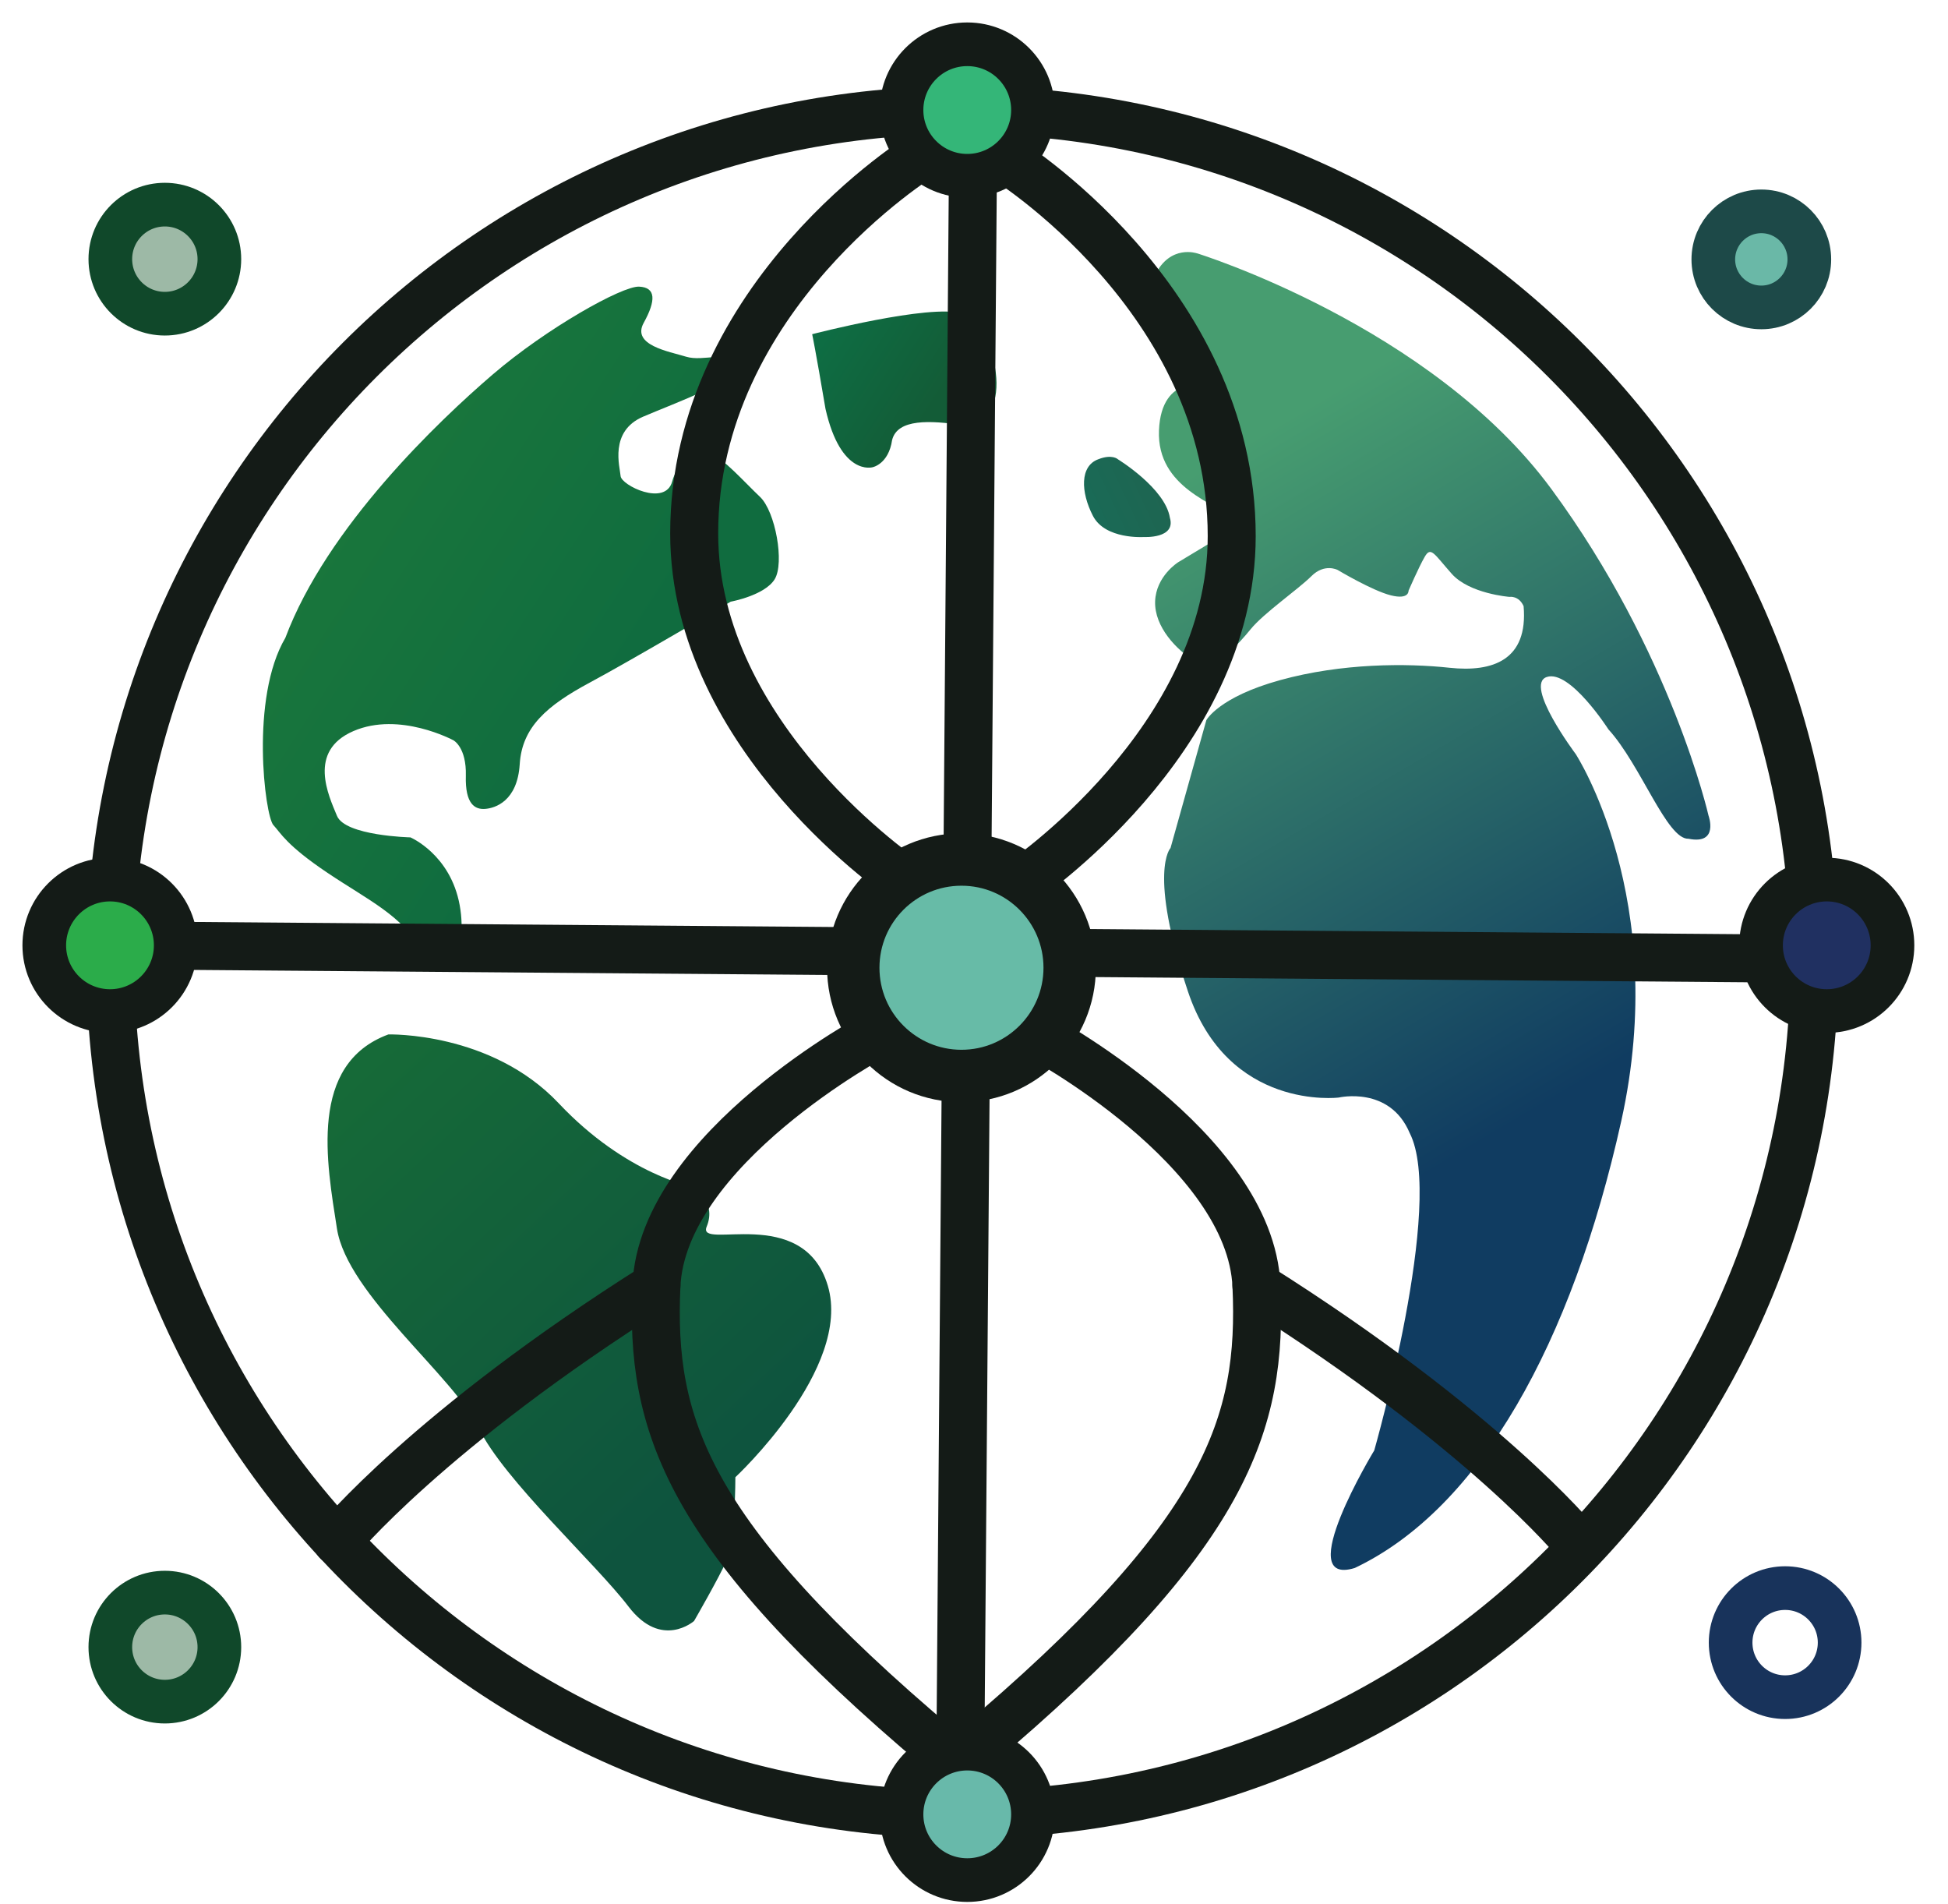
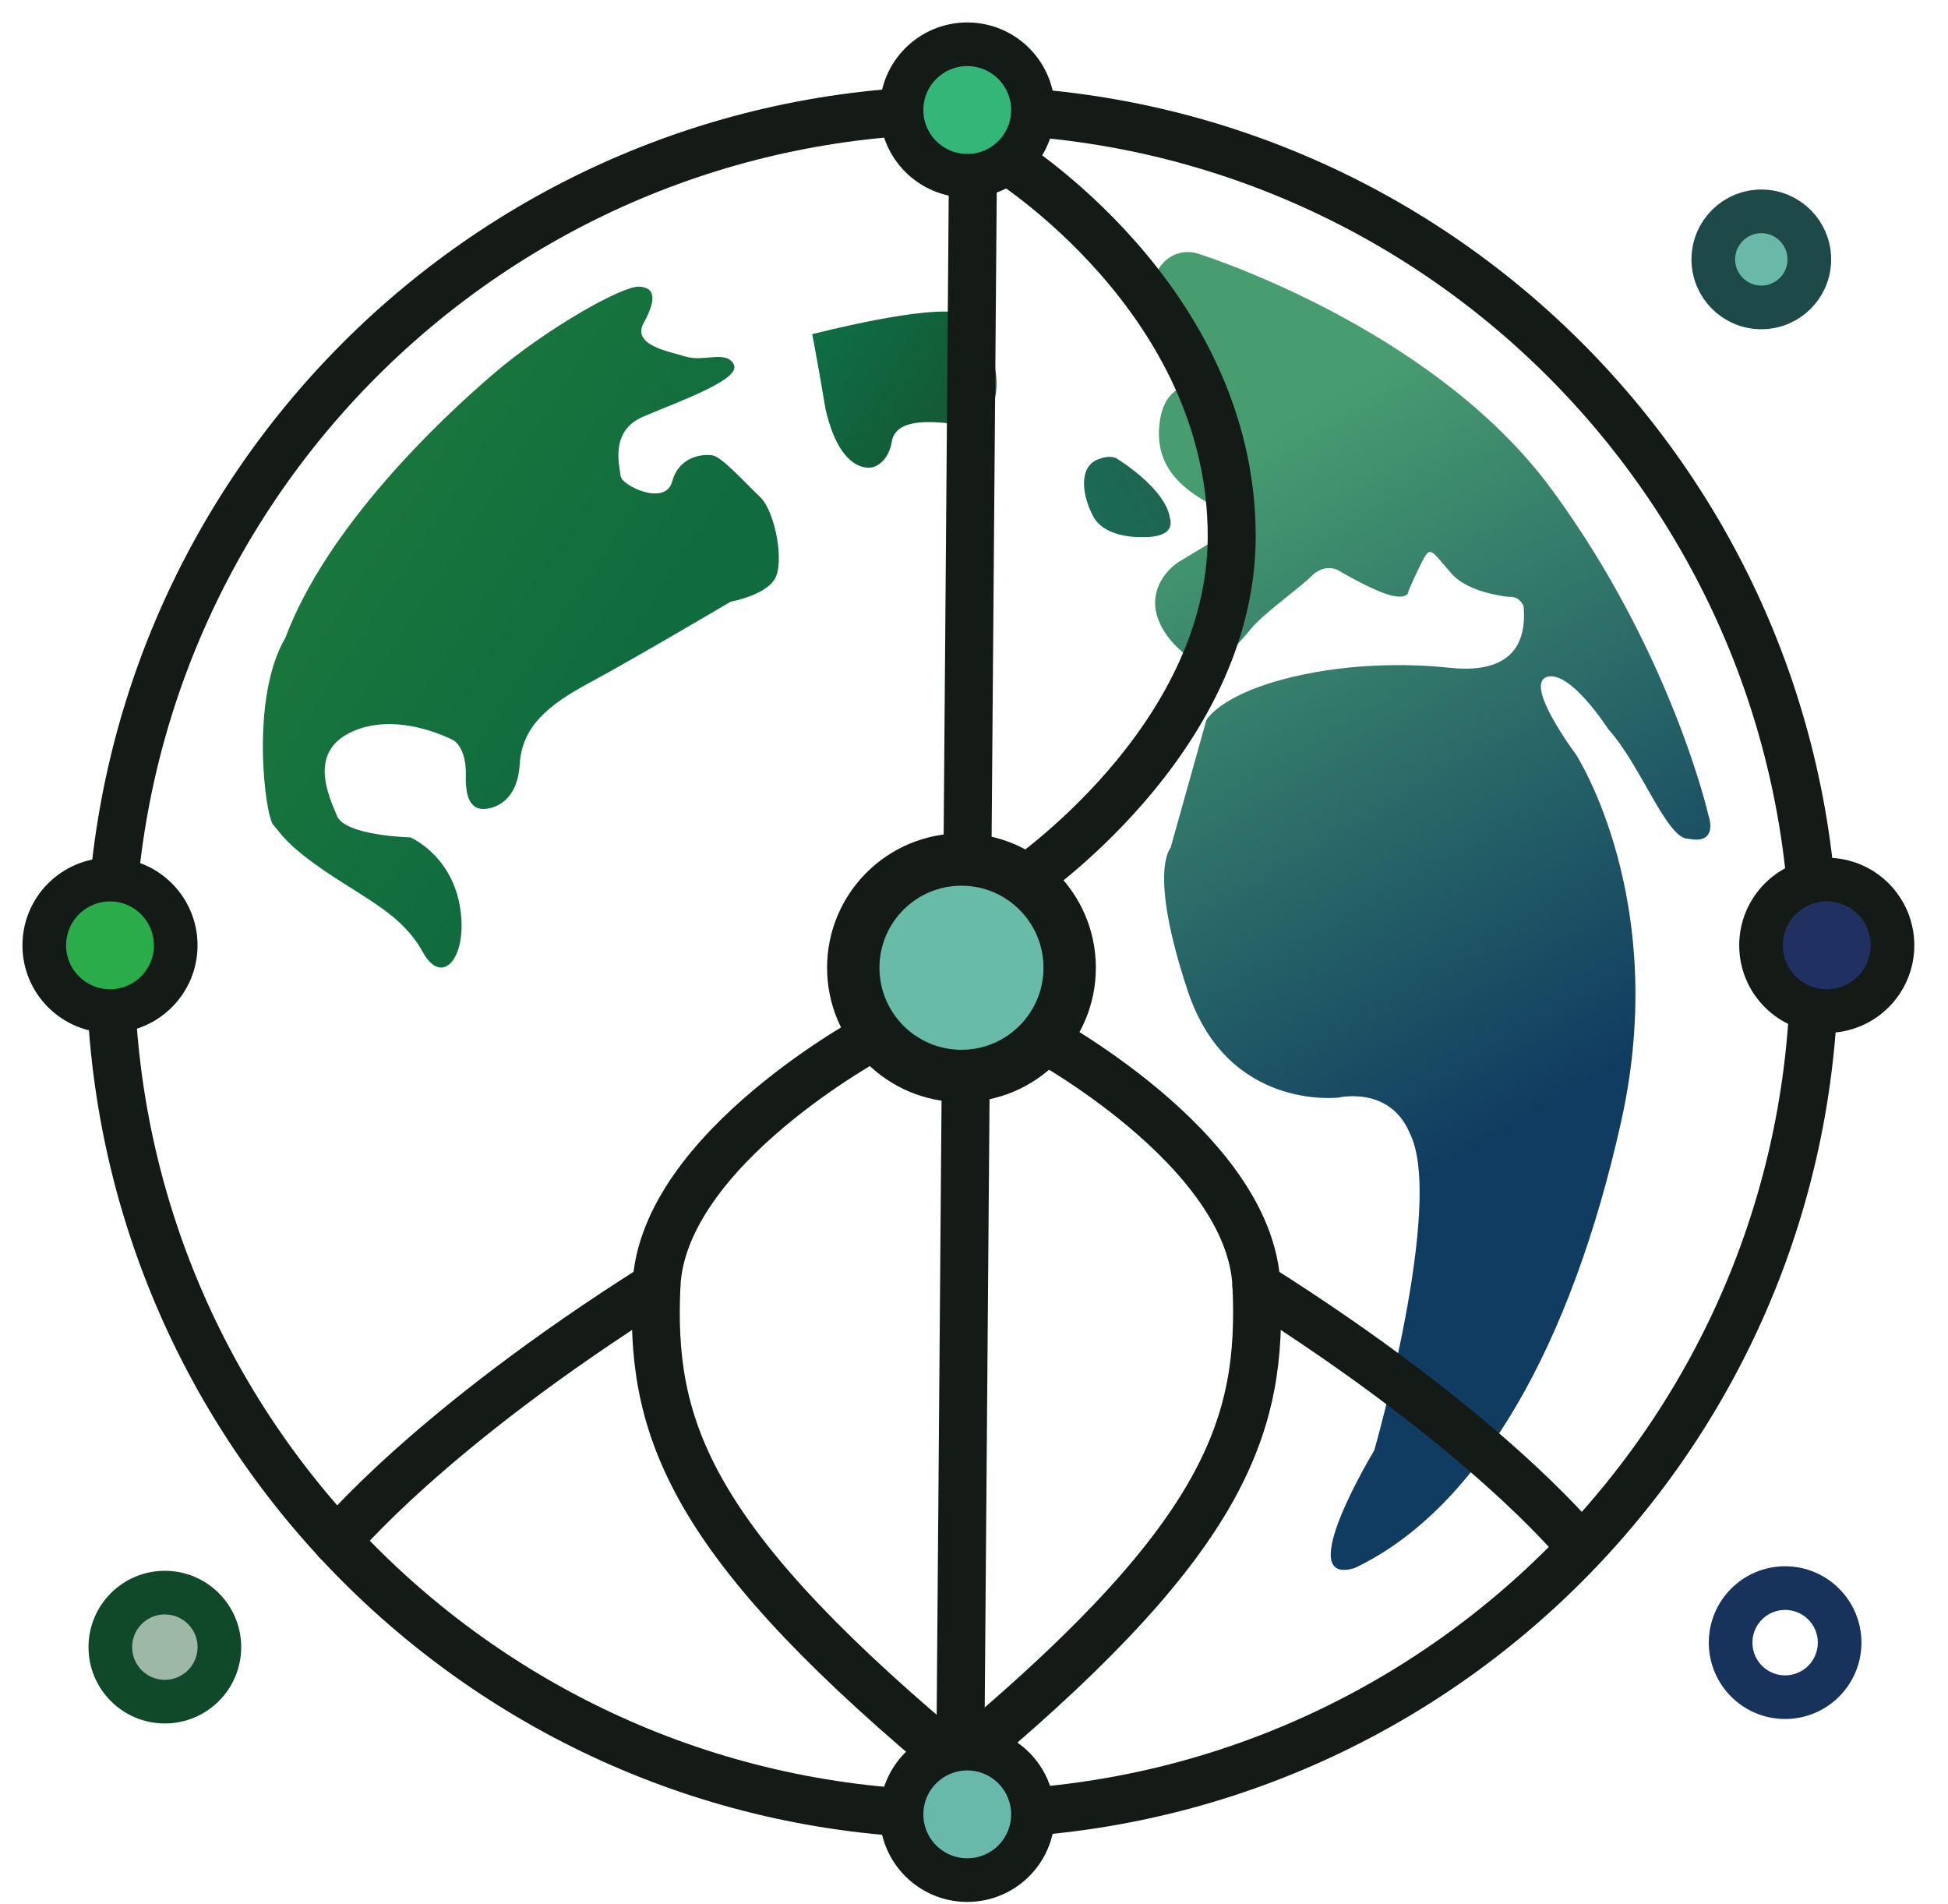
<svg xmlns="http://www.w3.org/2000/svg" width="44" height="43" viewBox="0 0 44 43" fill="none">
  <path d="M40.321 38.326C41.001 38.326 41.552 37.775 41.552 37.094C41.552 36.414 41.001 35.863 40.321 35.863C39.641 35.863 39.09 36.414 39.09 37.094C39.09 37.775 39.641 38.326 40.321 38.326Z" stroke="#18335B" stroke-width="0.986" stroke-miterlimit="10" />
  <path d="M39.784 6.942C40.382 6.942 40.868 6.457 40.868 5.858C40.868 5.259 40.382 4.773 39.784 4.773C39.185 4.773 38.699 5.259 38.699 5.858C38.699 6.457 39.185 6.942 39.784 6.942Z" fill="#6AB8A7" stroke="#1D4948" stroke-width="0.986" stroke-miterlimit="10" />
  <path d="M3.723 38.427C4.403 38.427 4.955 37.876 4.955 37.196C4.955 36.516 4.403 35.965 3.723 35.965C3.043 35.965 2.492 36.516 2.492 37.196C2.492 37.876 3.043 38.427 3.723 38.427Z" fill="#9DB9A6" stroke="#10482A" stroke-width="0.986" stroke-miterlimit="10" />
-   <path d="M3.723 7.084C4.403 7.084 4.955 6.532 4.955 5.852C4.955 5.172 4.403 4.621 3.723 4.621C3.043 4.621 2.492 5.172 2.492 5.852C2.492 6.532 3.043 7.084 3.723 7.084Z" fill="#9DB9A6" stroke="#10482A" stroke-width="0.986" stroke-miterlimit="10" />
-   <path d="M8.771 23.36C8.771 23.36 11.09 23.293 12.621 24.916C14.152 26.54 15.677 26.812 15.677 26.812C15.677 26.812 16.193 27.143 15.962 27.7C15.73 28.257 18.142 27.167 18.698 29.034C19.254 30.901 16.61 33.359 16.61 33.359C16.61 33.359 16.61 34.798 16.425 35.215C16.24 35.632 15.677 36.606 15.677 36.606C15.677 36.606 14.941 37.256 14.198 36.282C13.456 35.308 11.368 33.406 10.812 32.246C10.256 31.087 7.843 29.231 7.611 27.746C7.38 26.262 6.962 24.029 8.772 23.36H8.771Z" fill="url(#paint0_linear_969_242)" />
  <path d="M6.175 18.632C6.34 18.81 6.465 19.085 7.398 19.711C8.33 20.337 9.095 20.676 9.548 21.498C10 22.32 10.592 21.59 10.383 20.441C10.174 19.293 9.27 18.91 9.27 18.91C9.27 18.91 7.796 18.876 7.611 18.423C7.425 17.971 6.938 16.962 7.982 16.51C9.026 16.058 10.244 16.719 10.244 16.719C10.244 16.719 10.539 16.876 10.522 17.519C10.504 18.163 10.731 18.284 10.956 18.267C11.182 18.251 11.687 18.094 11.739 17.258C11.791 16.422 12.348 15.936 13.322 15.414C14.296 14.891 16.505 13.587 16.505 13.587C16.505 13.587 17.27 13.448 17.497 13.082C17.724 12.717 17.515 11.552 17.167 11.221C16.819 10.891 16.304 10.314 16.088 10.282C15.872 10.249 15.34 10.3 15.183 10.873C15.027 11.447 14.035 10.96 14.018 10.751C14.001 10.542 13.757 9.742 14.523 9.411C15.289 9.081 16.736 8.578 16.577 8.238C16.419 7.898 15.897 8.176 15.497 8.055C15.097 7.934 14.262 7.794 14.54 7.29C14.818 6.786 14.818 6.49 14.435 6.473C14.053 6.456 12.347 7.412 11.13 8.456C9.912 9.5 7.384 11.9 6.445 14.405C5.644 15.762 5.984 18.415 6.174 18.632H6.175Z" fill="url(#paint1_linear_969_242)" />
  <path d="M18.344 7.547C18.344 7.547 21.01 6.854 21.733 7.081C22.455 7.307 23.038 9.599 21.733 9.599C21.019 9.495 20.271 9.45 20.15 9.938C20.07 10.482 19.71 10.551 19.71 10.551C19.71 10.551 18.994 10.765 18.646 9.235C18.419 7.894 18.345 7.548 18.345 7.548L18.344 7.547Z" fill="url(#paint2_linear_969_242)" />
  <path d="M25.249 10.371C25.249 10.371 26.32 11.025 26.425 11.694C26.564 12.168 25.837 12.127 25.837 12.127C25.837 12.127 24.964 12.188 24.686 11.649C24.408 11.11 24.39 10.522 24.808 10.371C25.121 10.248 25.25 10.371 25.25 10.371H25.249Z" fill="url(#paint3_linear_969_242)" />
  <path d="M27.04 5.721C27.04 5.721 32.328 7.356 35.042 11.044C37.756 14.732 38.591 18.419 38.591 18.419C38.591 18.419 38.834 19.081 38.138 18.941C37.651 18.961 37.06 17.271 36.33 16.471C36.33 16.471 35.46 15.114 34.938 15.288C34.415 15.461 35.59 17.027 35.59 17.027C35.59 17.027 37.733 20.309 36.619 25.32C35.505 30.33 33.43 34.065 30.6 35.409C29.162 35.85 31.041 32.753 31.041 32.753C31.041 32.753 32.642 27.152 31.841 25.586C31.389 24.516 30.24 24.785 30.24 24.785C30.24 24.785 27.736 25.099 26.831 22.385C25.926 19.671 26.439 19.15 26.439 19.15L27.248 16.263C27.248 16.263 27.526 15.741 28.918 15.358C30.309 14.974 31.77 14.975 32.744 15.08C33.718 15.184 34.519 14.906 34.414 13.688C34.304 13.444 34.095 13.479 34.095 13.479C34.095 13.479 33.19 13.409 32.79 12.957C32.389 12.506 32.32 12.331 32.18 12.575C32.04 12.818 31.815 13.34 31.815 13.34C31.815 13.34 31.832 13.549 31.415 13.444C30.997 13.34 30.214 12.871 30.214 12.871C30.214 12.871 29.918 12.714 29.622 13.01C29.327 13.305 28.544 13.845 28.248 14.21C27.953 14.576 27.605 14.888 27.605 14.888C27.605 14.888 27.379 15.166 26.979 14.923C26.578 14.679 26.074 14.158 26.091 13.583C26.109 13.009 26.613 12.696 26.613 12.696L27.552 12.13C27.552 12.13 28.138 12.014 27.819 11.695C27.501 11.375 26.126 11.027 26.178 9.722C26.23 8.417 27.291 8.696 27.291 8.696C27.291 8.696 27.726 8.661 27.117 8.278C26.509 7.894 25.69 7.025 26.09 6.208C26.436 5.512 27.036 5.721 27.036 5.721H27.04Z" fill="url(#paint4_linear_969_242)" />
  <path d="M21.737 40.974C32.366 40.974 40.982 32.358 40.982 21.729C40.982 11.101 32.366 2.484 21.737 2.484C11.108 2.484 2.492 11.101 2.492 21.729C2.492 32.358 11.108 40.974 21.737 40.974Z" stroke="#141B17" stroke-width="1.084" stroke-miterlimit="10" />
-   <path d="M3.125 21.352L40.351 21.647" stroke="#141B17" stroke-width="1.084" stroke-miterlimit="10" />
  <path d="M21.688 40.11L21.983 2.883" stroke="#141B17" stroke-width="1.084" stroke-miterlimit="10" />
  <path d="M22.668 3.562C22.668 3.562 27.821 6.725 27.821 12.106C27.821 16.745 23.038 19.946 23.038 19.946" stroke="#141B17" stroke-width="1.084" stroke-linecap="round" stroke-linejoin="round" />
-   <path d="M20.832 3.504C20.832 3.504 15.68 6.666 15.68 12.047C15.68 16.686 20.463 19.887 20.463 19.887" stroke="#141B17" stroke-width="1.084" stroke-linecap="round" stroke-linejoin="round" />
  <path d="M19.796 23.363C19.796 23.363 14.966 25.929 14.827 29.037C14.688 32.145 15.465 34.639 21.223 39.492" stroke="#141B17" stroke-width="1.084" stroke-linecap="round" stroke-linejoin="round" />
  <path d="M7.613 34.806C7.613 34.806 9.677 32.282 14.827 29.035" stroke="#141B17" stroke-width="1.084" stroke-linecap="round" stroke-linejoin="round" />
  <path d="M23.411 23.363C23.411 23.363 28.241 25.929 28.38 29.037C28.519 32.145 27.742 34.639 21.984 39.492" stroke="#141B17" stroke-width="1.084" stroke-linecap="round" stroke-linejoin="round" />
  <path d="M35.593 34.806C35.593 34.806 33.529 32.282 28.379 29.035" stroke="#141B17" stroke-width="1.084" stroke-linecap="round" stroke-linejoin="round" />
  <path d="M21.848 3.969C22.668 3.969 23.332 3.304 23.332 2.485C23.332 1.665 22.668 1 21.848 1C21.028 1 20.363 1.665 20.363 2.485C20.363 3.304 21.028 3.969 21.848 3.969Z" fill="#34B678" stroke="#141B17" stroke-width="0.986" stroke-miterlimit="10" />
  <path d="M21.848 42.457C22.668 42.457 23.332 41.793 23.332 40.973C23.332 40.153 22.668 39.488 21.848 39.488C21.028 39.488 20.363 40.153 20.363 40.973C20.363 41.793 21.028 42.457 21.848 42.457Z" fill="#68B9AA" stroke="#141B17" stroke-width="0.986" stroke-miterlimit="10" />
  <path d="M21.717 24.298C23.067 24.298 24.161 23.203 24.161 21.854C24.161 20.504 23.067 19.41 21.717 19.41C20.367 19.41 19.273 20.504 19.273 21.854C19.273 23.203 20.367 24.298 21.717 24.298Z" fill="#67BBA7" stroke="#141B17" stroke-width="1.183" stroke-miterlimit="10" />
  <path d="M41.262 22.832C42.082 22.832 42.746 22.168 42.746 21.348C42.746 20.528 42.082 19.863 41.262 19.863C40.442 19.863 39.777 20.528 39.777 21.348C39.777 22.168 40.442 22.832 41.262 22.832Z" fill="#203061" stroke="#141B17" stroke-width="0.986" stroke-miterlimit="10" />
  <path d="M2.485 22.832C3.304 22.832 3.969 22.168 3.969 21.348C3.969 20.528 3.304 19.863 2.485 19.863C1.665 19.863 1 20.528 1 21.348C1 22.168 1.665 22.832 2.485 22.832Z" fill="#2BAC4A" stroke="#141B17" stroke-width="0.986" stroke-miterlimit="10" />
  <defs>
    <linearGradient id="paint0_linear_969_242" x1="8.352" y1="23.891" x2="16.656" y2="32.752" gradientUnits="userSpaceOnUse">
      <stop stop-color="#166A38" />
      <stop offset="1" stop-color="#0E543E" />
    </linearGradient>
    <linearGradient id="paint1_linear_969_242" x1="7.929" y1="11.379" x2="14.006" y2="15.322" gradientUnits="userSpaceOnUse">
      <stop stop-color="#19763C" />
      <stop offset="1" stop-color="#106C3F" />
    </linearGradient>
    <linearGradient id="paint2_linear_969_242" x1="18.08" y1="7.186" x2="21.095" y2="9.135" gradientUnits="userSpaceOnUse">
      <stop stop-color="#0D7146" />
      <stop offset="1" stop-color="#135C37" />
    </linearGradient>
    <linearGradient id="paint3_linear_969_242" x1="26.14" y1="10.93" x2="24.731" y2="11.59" gradientUnits="userSpaceOnUse">
      <stop stop-color="#1E6551" />
      <stop offset="1" stop-color="#1A6A56" />
    </linearGradient>
    <linearGradient id="paint4_linear_969_242" x1="25.696" y1="11.436" x2="34" y2="25.492" gradientUnits="userSpaceOnUse">
      <stop stop-color="#479D70" />
      <stop offset="1" stop-color="#103C61" />
    </linearGradient>
  </defs>
</svg>